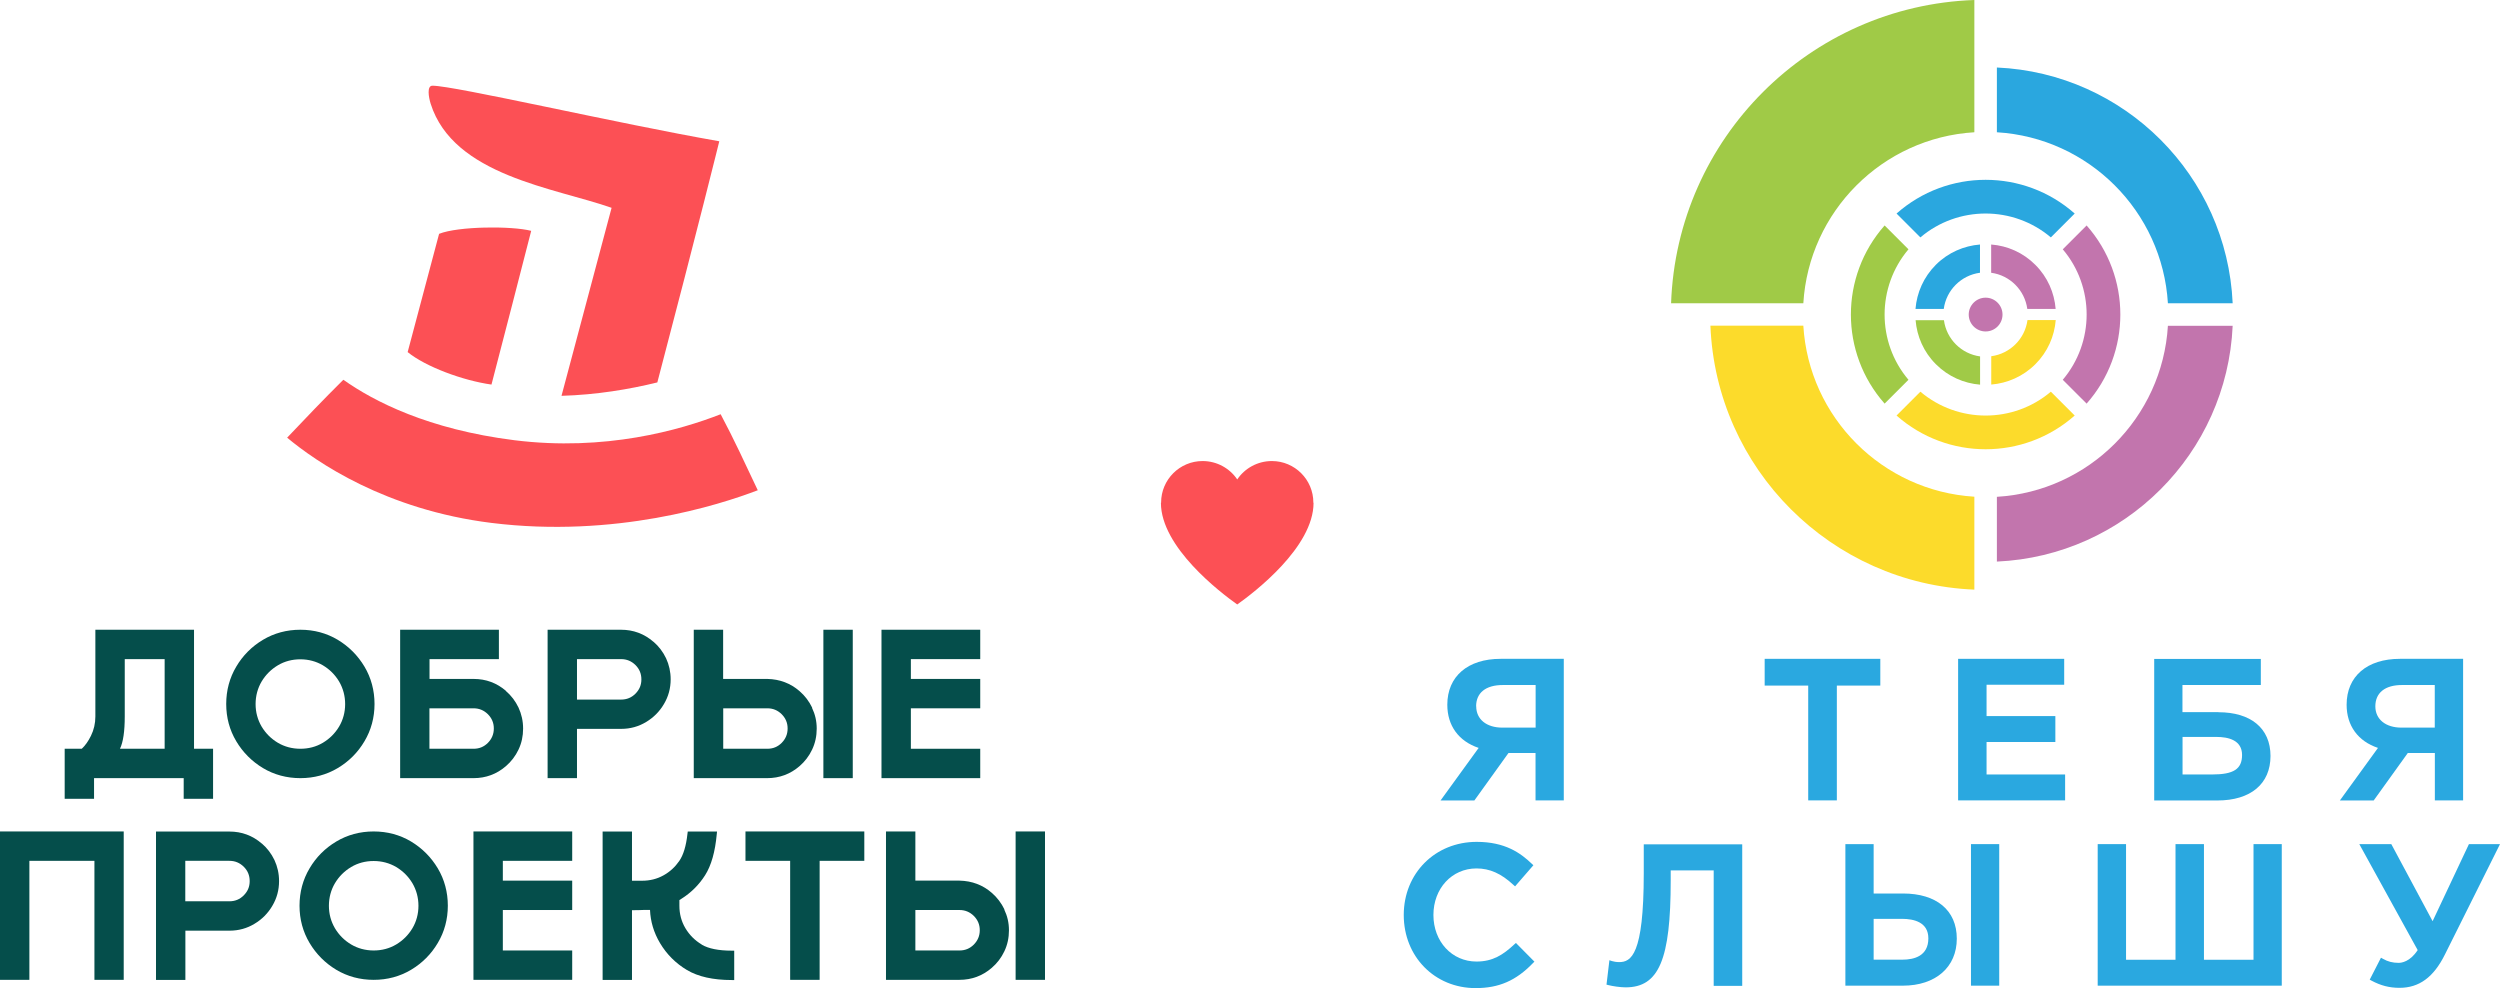
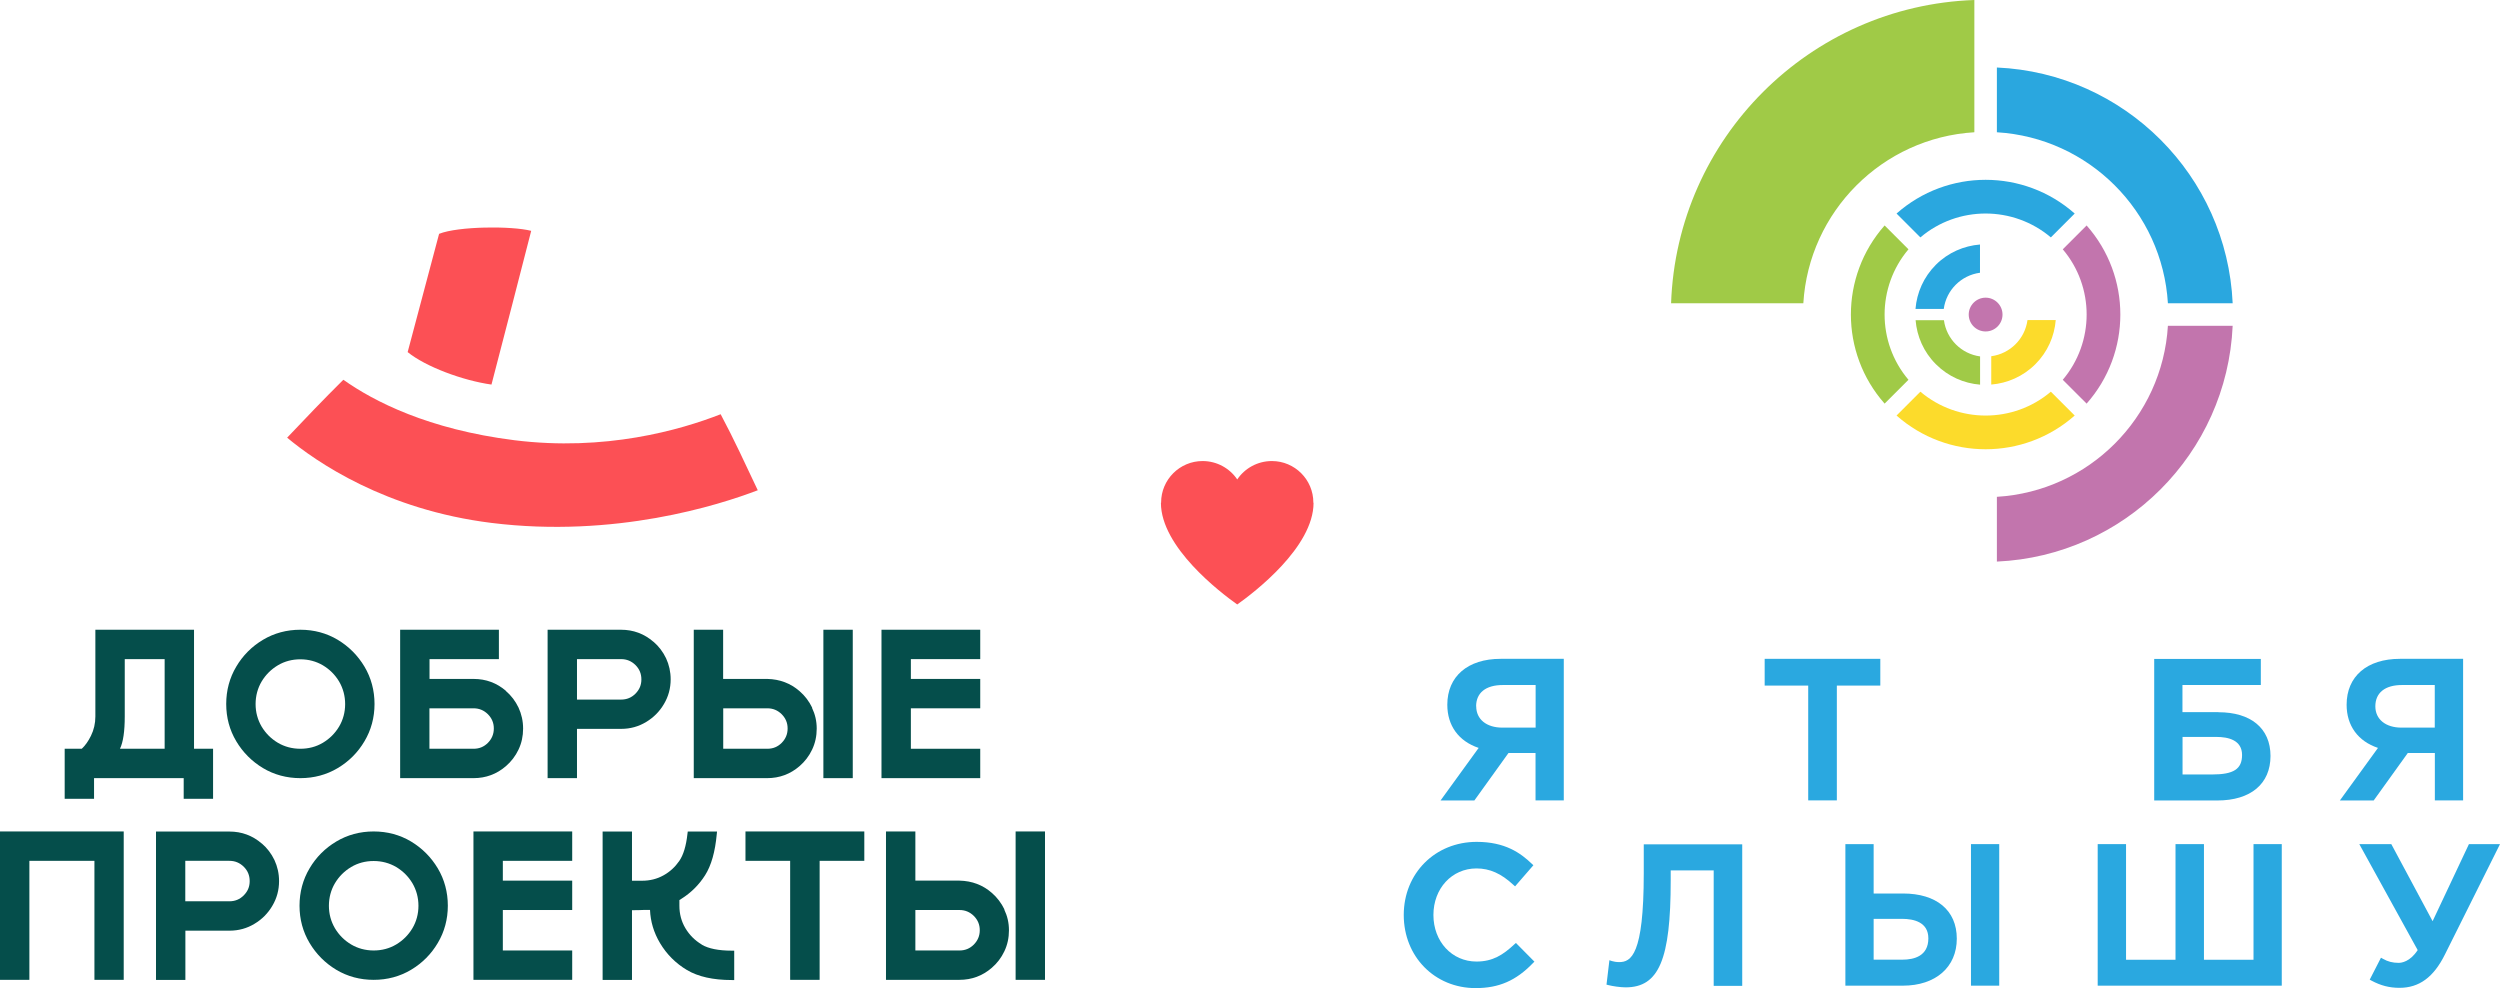
<svg xmlns="http://www.w3.org/2000/svg" width="210" height="83" viewBox="0 0 210 83" fill="none">
  <path d="M110.322 42.237C110.322 42.237 110.322 42.221 110.322 42.214C110.322 40.29 108.761 38.728 106.837 38.728C105.631 38.728 104.551 39.343 103.928 40.274C103.305 39.343 102.225 38.728 101.018 38.728C99.094 38.728 97.533 40.29 97.533 42.214C97.533 42.221 97.533 42.229 97.533 42.237H97.517C97.517 45.959 102.493 49.759 103.928 50.776C105.363 49.759 110.338 45.959 110.338 42.237H110.322ZM103.92 40.29C103.92 40.29 103.92 40.29 103.92 40.298C103.92 40.298 103.92 40.297 103.92 40.29C103.92 40.29 103.92 40.29 103.92 40.282C103.92 40.282 103.92 40.282 103.92 40.29ZM103.92 44.122C103.92 44.122 103.92 44.122 103.92 44.114C103.92 44.114 103.92 44.114 103.92 44.122C103.92 44.122 103.92 44.122 103.92 44.13C103.92 44.13 103.92 44.13 103.92 44.122Z" fill="#FC5055" />
-   <path d="M51.376 17.449L47.166 33.25C50.107 33.163 52.843 32.706 55.216 32.123C58.662 19.003 60.42 11.867 60.42 11.867C51.842 10.369 38.185 7.199 36.325 7.199C35.844 7.199 36.001 8.153 36.175 8.713C38.091 14.761 46.575 15.77 51.376 17.457" fill="#FC5055" />
  <path d="M44.611 19.389C43.003 18.971 38.501 18.995 36.884 19.642L34.243 29.576C35.741 30.798 38.871 31.965 41.284 32.304C42.206 28.803 43.941 22.023 44.619 19.397" fill="#FC5055" />
  <path d="M60.538 34.794C57.132 36.127 50.824 37.932 43.208 36.978C35.978 36.071 31.404 33.714 28.842 31.9C27.233 33.493 25.672 35.125 24.119 36.765C26.571 38.807 32.382 42.821 41.284 43.925C51.644 45.21 60.381 42.434 63.653 41.181C62.636 39.036 61.65 36.883 60.53 34.786" fill="#FC5055" />
  <path d="M16.305 52.898H8.011V60.184C8.011 60.767 7.885 61.311 7.64 61.808C7.412 62.273 7.151 62.636 6.868 62.896H5.433V67.099H7.9V65.364H15.43V67.099H17.898V62.896H16.298V52.898H16.305ZM13.83 55.366V62.896H10.077C10.345 62.344 10.479 61.445 10.479 60.184V55.366H13.83Z" fill="#054E4B" />
  <path d="M30.616 55.997C30.056 55.059 29.299 54.302 28.369 53.742C27.431 53.182 26.374 52.898 25.231 52.898C24.088 52.898 23.031 53.182 22.093 53.742C21.154 54.302 20.398 55.059 19.846 55.997C19.286 56.935 19.002 57.992 19.002 59.135C19.002 60.279 19.286 61.327 19.846 62.265C20.405 63.204 21.162 63.961 22.093 64.52C23.031 65.08 24.088 65.364 25.231 65.364C26.374 65.364 27.431 65.08 28.369 64.52C29.307 63.961 30.064 63.204 30.616 62.265C31.176 61.327 31.46 60.271 31.46 59.135C31.46 58 31.176 56.935 30.616 55.997ZM25.231 62.896C24.537 62.896 23.898 62.723 23.339 62.392C22.771 62.053 22.314 61.595 21.974 61.028C21.643 60.46 21.47 59.829 21.47 59.143C21.47 58.457 21.643 57.811 21.974 57.251C22.314 56.683 22.771 56.226 23.339 55.887C23.906 55.548 24.545 55.382 25.231 55.382C25.917 55.382 26.563 55.556 27.123 55.887C27.691 56.226 28.148 56.683 28.487 57.251C28.818 57.819 28.992 58.457 28.992 59.143C28.992 59.829 28.818 60.468 28.487 61.028C28.148 61.595 27.691 62.053 27.123 62.392C26.555 62.731 25.917 62.896 25.231 62.896Z" fill="#054E4B" />
  <path d="M42.506 58.039C41.733 57.369 40.819 57.03 39.786 57.03H36.08V55.366H41.907V52.898H33.612V65.364H39.778C40.811 65.364 41.726 65.025 42.498 64.355C42.94 63.976 43.303 63.503 43.555 62.967C43.815 62.423 43.941 61.832 43.941 61.201C43.941 60.57 43.807 59.979 43.555 59.435C43.295 58.891 42.94 58.426 42.498 58.047L42.506 58.039ZM40.984 62.4C40.653 62.731 40.259 62.896 39.778 62.896H36.072V59.498H39.778C40.251 59.498 40.645 59.663 40.984 59.995C41.316 60.334 41.481 60.72 41.481 61.193C41.481 61.666 41.316 62.06 40.984 62.4Z" fill="#054E4B" />
  <path d="M54.885 53.908C54.112 53.237 53.198 52.898 52.165 52.898H45.999V65.364H48.467V61.225H52.181C52.946 61.225 53.647 61.028 54.27 60.649C54.893 60.279 55.398 59.774 55.768 59.143C56.147 58.512 56.336 57.811 56.336 57.062C56.336 56.431 56.202 55.839 55.95 55.295C55.689 54.751 55.334 54.286 54.893 53.908H54.885ZM48.467 55.366H52.173C52.646 55.366 53.04 55.532 53.379 55.863C53.71 56.194 53.876 56.589 53.876 57.069C53.876 57.55 53.71 57.929 53.379 58.268C53.048 58.599 52.654 58.765 52.173 58.765H48.467V55.374V55.366Z" fill="#054E4B" />
  <path d="M68.226 59.451C67.966 58.914 67.611 58.441 67.162 58.055C66.412 57.401 65.506 57.054 64.457 57.03H60.743V52.898H58.276V65.364H64.441C65.474 65.364 66.389 65.025 67.162 64.355C67.603 63.976 67.966 63.503 68.218 62.967C68.478 62.423 68.604 61.832 68.604 61.201C68.604 60.57 68.47 60.002 68.21 59.459L68.226 59.451ZM60.751 59.498H64.457C64.93 59.498 65.324 59.663 65.663 59.995C65.995 60.334 66.16 60.72 66.16 61.193C66.16 61.666 65.995 62.06 65.663 62.4C65.332 62.731 64.938 62.896 64.457 62.896H60.751V59.498Z" fill="#054E4B" />
  <path d="M71.632 52.898H69.164V65.364H71.632V52.898Z" fill="#054E4B" />
  <path d="M82.34 62.896H76.513V59.498H82.34V57.03H76.513V55.366H82.34V52.898H74.045V65.364H82.34V62.896Z" fill="#054E4B" />
  <path d="M0 82.307H2.468V72.31H7.932V82.307H10.392V69.842H0V82.307Z" fill="#054E4B" />
  <path d="M21.99 70.859C21.218 70.189 20.303 69.85 19.27 69.85H13.104V82.315H15.572V78.176H19.286C20.051 78.176 20.752 77.979 21.375 77.6C21.998 77.23 22.503 76.725 22.873 76.094C23.252 75.463 23.441 74.762 23.441 74.013C23.441 73.382 23.307 72.791 23.055 72.247C22.795 71.703 22.44 71.237 21.998 70.859H21.99ZM15.564 72.31H19.27C19.743 72.31 20.137 72.475 20.476 72.806C20.808 73.138 20.973 73.532 20.973 74.013C20.973 74.494 20.808 74.872 20.476 75.211C20.145 75.542 19.751 75.708 19.27 75.708H15.564V72.317V72.31Z" fill="#054E4B" />
  <path d="M34.527 70.686C33.589 70.126 32.532 69.842 31.389 69.842C30.246 69.842 29.189 70.126 28.251 70.686C27.312 71.245 26.555 72.002 26.004 72.941C25.444 73.879 25.16 74.935 25.16 76.079C25.16 77.222 25.444 78.27 26.004 79.209C26.563 80.147 27.32 80.904 28.251 81.464C29.189 82.024 30.246 82.307 31.389 82.307C32.532 82.307 33.589 82.024 34.527 81.464C35.465 80.904 36.222 80.147 36.774 79.209C37.334 78.27 37.618 77.214 37.618 76.079C37.618 74.943 37.334 73.879 36.774 72.941C36.214 72.002 35.457 71.245 34.527 70.686ZM31.389 79.84C30.695 79.84 30.056 79.666 29.497 79.335C28.929 78.996 28.471 78.539 28.133 77.971C27.801 77.403 27.628 76.772 27.628 76.086C27.628 75.4 27.801 74.754 28.133 74.194C28.471 73.626 28.929 73.169 29.497 72.83C30.064 72.491 30.703 72.325 31.389 72.325C32.075 72.325 32.721 72.499 33.281 72.83C33.849 73.169 34.306 73.626 34.645 74.194C34.976 74.762 35.15 75.4 35.15 76.086C35.15 76.772 34.976 77.411 34.645 77.971C34.306 78.539 33.849 78.996 33.281 79.335C32.713 79.674 32.075 79.84 31.389 79.84Z" fill="#054E4B" />
  <path d="M39.77 82.307H48.065V79.84H42.238V76.441H48.065V73.973H42.238V72.31H48.065V69.842H39.77V82.307Z" fill="#054E4B" />
  <path d="M58.938 79.335C58.37 78.996 57.913 78.538 57.574 77.971C57.235 77.403 57.069 76.772 57.069 76.079V75.605L57.219 75.511C58.039 74.998 58.717 74.328 59.23 73.516C59.75 72.696 60.073 71.545 60.207 70.078L60.231 69.85H57.771L57.747 70.039C57.637 71.048 57.408 71.813 57.061 72.317C56.714 72.822 56.273 73.232 55.729 73.532C55.193 73.831 54.593 73.981 53.947 73.981H53.087V69.85H50.62V82.315H53.087V76.457C53.482 76.457 53.836 76.449 54.136 76.433H54.601C54.641 77.403 54.917 78.341 55.445 79.225C56.005 80.163 56.762 80.92 57.7 81.48C58.638 82.039 59.9 82.323 61.461 82.323H61.674V79.855H61.461C60.357 79.855 59.513 79.682 58.946 79.351L58.938 79.335Z" fill="#054E4B" />
  <path d="M62.62 72.31H66.373V82.307H68.849V72.31H72.602V69.842H62.62V72.31Z" fill="#054E4B" />
  <path d="M84.374 76.394C84.114 75.858 83.759 75.385 83.309 74.998C82.56 74.344 81.653 73.997 80.605 73.973H76.891V69.842H74.423V82.307H80.589C81.622 82.307 82.537 81.968 83.309 81.298C83.751 80.92 84.114 80.447 84.366 79.91C84.626 79.366 84.752 78.775 84.752 78.144C84.752 77.513 84.618 76.946 84.358 76.402L84.374 76.394ZM76.891 76.441H80.597C81.07 76.441 81.464 76.607 81.803 76.938C82.135 77.277 82.3 77.663 82.3 78.136C82.3 78.609 82.135 79.004 81.803 79.343C81.472 79.674 81.078 79.84 80.597 79.84H76.891V76.441Z" fill="#054E4B" />
  <path d="M87.78 69.842H85.312V82.307H87.78V69.842Z" fill="#054E4B" />
  <path d="M172.272 19.941L174.275 17.938C170.001 14.161 163.583 14.161 159.31 17.938L161.312 19.941C164.466 17.268 169.11 17.268 172.272 19.941Z" fill="#2AA7DF" />
  <path d="M160.311 20.942L158.308 18.939C154.531 23.213 154.531 29.631 158.308 33.904L160.311 31.902C157.638 28.748 157.638 24.104 160.311 20.942Z" fill="#A0CA47" />
  <path d="M166.319 22.912V20.539C164.971 20.649 163.646 21.209 162.613 22.242C161.58 23.275 161.013 24.592 160.902 25.948H163.276C163.488 24.371 164.734 23.125 166.311 22.912" fill="#2AA7DF" />
  <path d="M163.283 26.895H160.91C161.021 28.243 161.58 29.567 162.621 30.6C163.654 31.633 164.971 32.201 166.327 32.311V29.938C164.75 29.725 163.504 28.479 163.291 26.902" fill="#A0CA47" />
  <path d="M182.104 25.476H187.544C187.064 14.753 178.461 6.151 167.738 5.67V11.11C175.457 11.575 181.639 17.757 182.104 25.476Z" fill="#2AA7DF" />
  <path d="M173.273 31.902L175.276 33.904C179.053 29.631 179.053 23.213 175.276 18.939L173.273 20.942C175.946 24.096 175.946 28.74 173.273 31.902Z" fill="#C275AD" />
-   <path d="M170.301 25.948H172.674C172.564 24.6 172.004 23.275 170.963 22.242C169.93 21.209 168.613 20.642 167.257 20.539V22.912C168.834 23.125 170.08 24.371 170.293 25.948" fill="#C275AD" />
  <path d="M167.738 41.733V47.173C178.461 46.693 187.064 38.09 187.544 27.367H182.104C181.639 35.086 175.457 41.268 167.738 41.733Z" fill="#C275AD" />
  <path d="M140.371 25.475H151.48C151.945 17.756 158.127 11.575 165.846 11.11V0C151.993 0.489 140.859 11.622 140.371 25.475Z" fill="#A0CA47" />
  <path d="M161.312 32.902L159.31 34.905C163.583 38.682 170.001 38.682 174.275 34.905L172.272 32.902C169.118 35.575 164.474 35.575 161.312 32.902Z" fill="#FCDB2B" />
  <path d="M167.265 29.93V32.303C168.613 32.193 169.938 31.625 170.971 30.593C172.004 29.56 172.572 28.243 172.682 26.887H170.309C170.096 28.464 168.85 29.709 167.273 29.922" fill="#FCDB2B" />
-   <path d="M151.48 27.357H143.674C144.155 39.382 153.814 49.04 165.846 49.529V41.723C158.127 41.25 151.945 35.077 151.48 27.357Z" fill="#FCDB2B" />
  <path d="M168.211 26.423C168.211 27.204 167.581 27.842 166.792 27.842C166.004 27.842 165.373 27.204 165.373 26.423C165.373 25.643 166.012 25.004 166.792 25.004C167.573 25.004 168.211 25.643 168.211 26.423Z" fill="#C275AD" />
  <path d="M123.852 67.232L126.714 63.25H128.985V67.232H131.358V55.342H126.052C123.292 55.342 121.574 56.816 121.574 59.197C121.574 60.956 122.528 62.264 124.207 62.824L121.006 67.24H123.852V67.232ZM123.994 59.331C123.994 58.196 124.806 57.542 126.233 57.542H128.993V61.121H126.202C124.861 61.121 124.002 60.419 124.002 59.331H123.994Z" fill="#2AA8E0" />
  <path d="M157.946 55.342H148.232V57.589H151.89V67.232H154.295V57.589H157.946V55.342Z" fill="#2AA8E0" />
-   <path d="M166.871 62.328H172.65V60.151H166.871V57.518H173.392V55.342H164.482V67.232H173.47V65.056H166.871V62.328Z" fill="#2AA8E0" />
  <path d="M186.354 59.82H183.326V57.541H189.91V55.35H180.953V67.24H186.259C189.058 67.24 190.722 65.844 190.722 63.502C190.722 61.161 189.05 59.828 186.354 59.828V59.82ZM183.334 61.902H186.18C187.166 61.902 188.333 62.162 188.333 63.416C188.333 64.598 187.631 65.056 185.818 65.056H183.334V61.902Z" fill="#2AA8E0" />
  <path d="M199.395 67.232L202.257 63.25H204.528V67.232H206.901V55.342H201.595C198.827 55.342 197.116 56.816 197.116 59.197C197.116 60.956 198.071 62.264 199.75 62.824L196.549 67.24H199.387L199.395 67.232ZM199.529 59.331C199.529 58.196 200.341 57.542 201.761 57.542H204.52V61.121H201.729C200.389 61.121 199.529 60.419 199.529 59.331Z" fill="#2AA8E0" />
  <path d="M127.211 79.319C126.257 80.21 125.39 80.77 124.026 80.77C121.96 80.77 120.407 79.09 120.407 76.859C120.407 74.628 121.96 72.948 124.026 72.948C125.137 72.948 126.099 73.374 127.124 74.328L127.266 74.454L128.804 72.68L128.678 72.562C127.724 71.647 126.423 70.717 124.041 70.717C120.549 70.717 117.915 73.358 117.915 76.859C117.915 80.36 120.517 83.001 123.955 83.001C125.91 83.001 127.353 82.37 128.764 80.904L128.891 80.778L127.337 79.209L127.203 79.327L127.211 79.319Z" fill="#2AA8E0" />
  <path d="M138.076 73.366C138.076 80.242 137.004 80.817 136.003 80.817C135.774 80.817 135.529 80.77 135.403 80.73L135.19 80.659L134.946 82.71L135.104 82.749C135.443 82.836 136.097 82.938 136.554 82.938C139.354 82.938 140.339 80.588 140.339 73.965V73.114H143.95V82.812H146.347V70.922H138.076V73.374V73.366Z" fill="#2AA8E0" />
  <path d="M159.854 75.054H157.386V70.906H155.012V82.796H159.838C162.59 82.796 164.371 81.243 164.371 78.846C164.371 76.449 162.645 75.054 159.854 75.054ZM157.386 77.183H159.767C160.776 77.183 161.982 77.466 161.982 78.822C161.982 80.305 160.792 80.612 159.798 80.612H157.386V77.183Z" fill="#2AA8E0" />
  <path d="M167.935 70.906H165.562V82.796H167.935V70.906Z" fill="#2AA8E0" />
  <path d="M189.295 80.62H185.132V70.906H182.743V80.62H178.588V70.906H176.206V82.796H191.668V70.906H189.295V80.62Z" fill="#2AA8E0" />
  <path d="M207.39 70.906L204.339 77.38L200.87 70.906H198.181L203.085 79.808C202.439 80.802 201.705 80.88 201.492 80.88C200.988 80.88 200.578 80.778 200.168 80.541L200.002 80.447L199.056 82.292L199.214 82.378C199.986 82.788 200.704 82.978 201.556 82.978C203.211 82.978 204.426 82.087 205.372 80.179L210 70.906H207.398H207.39Z" fill="#2AA8E0" />
</svg>